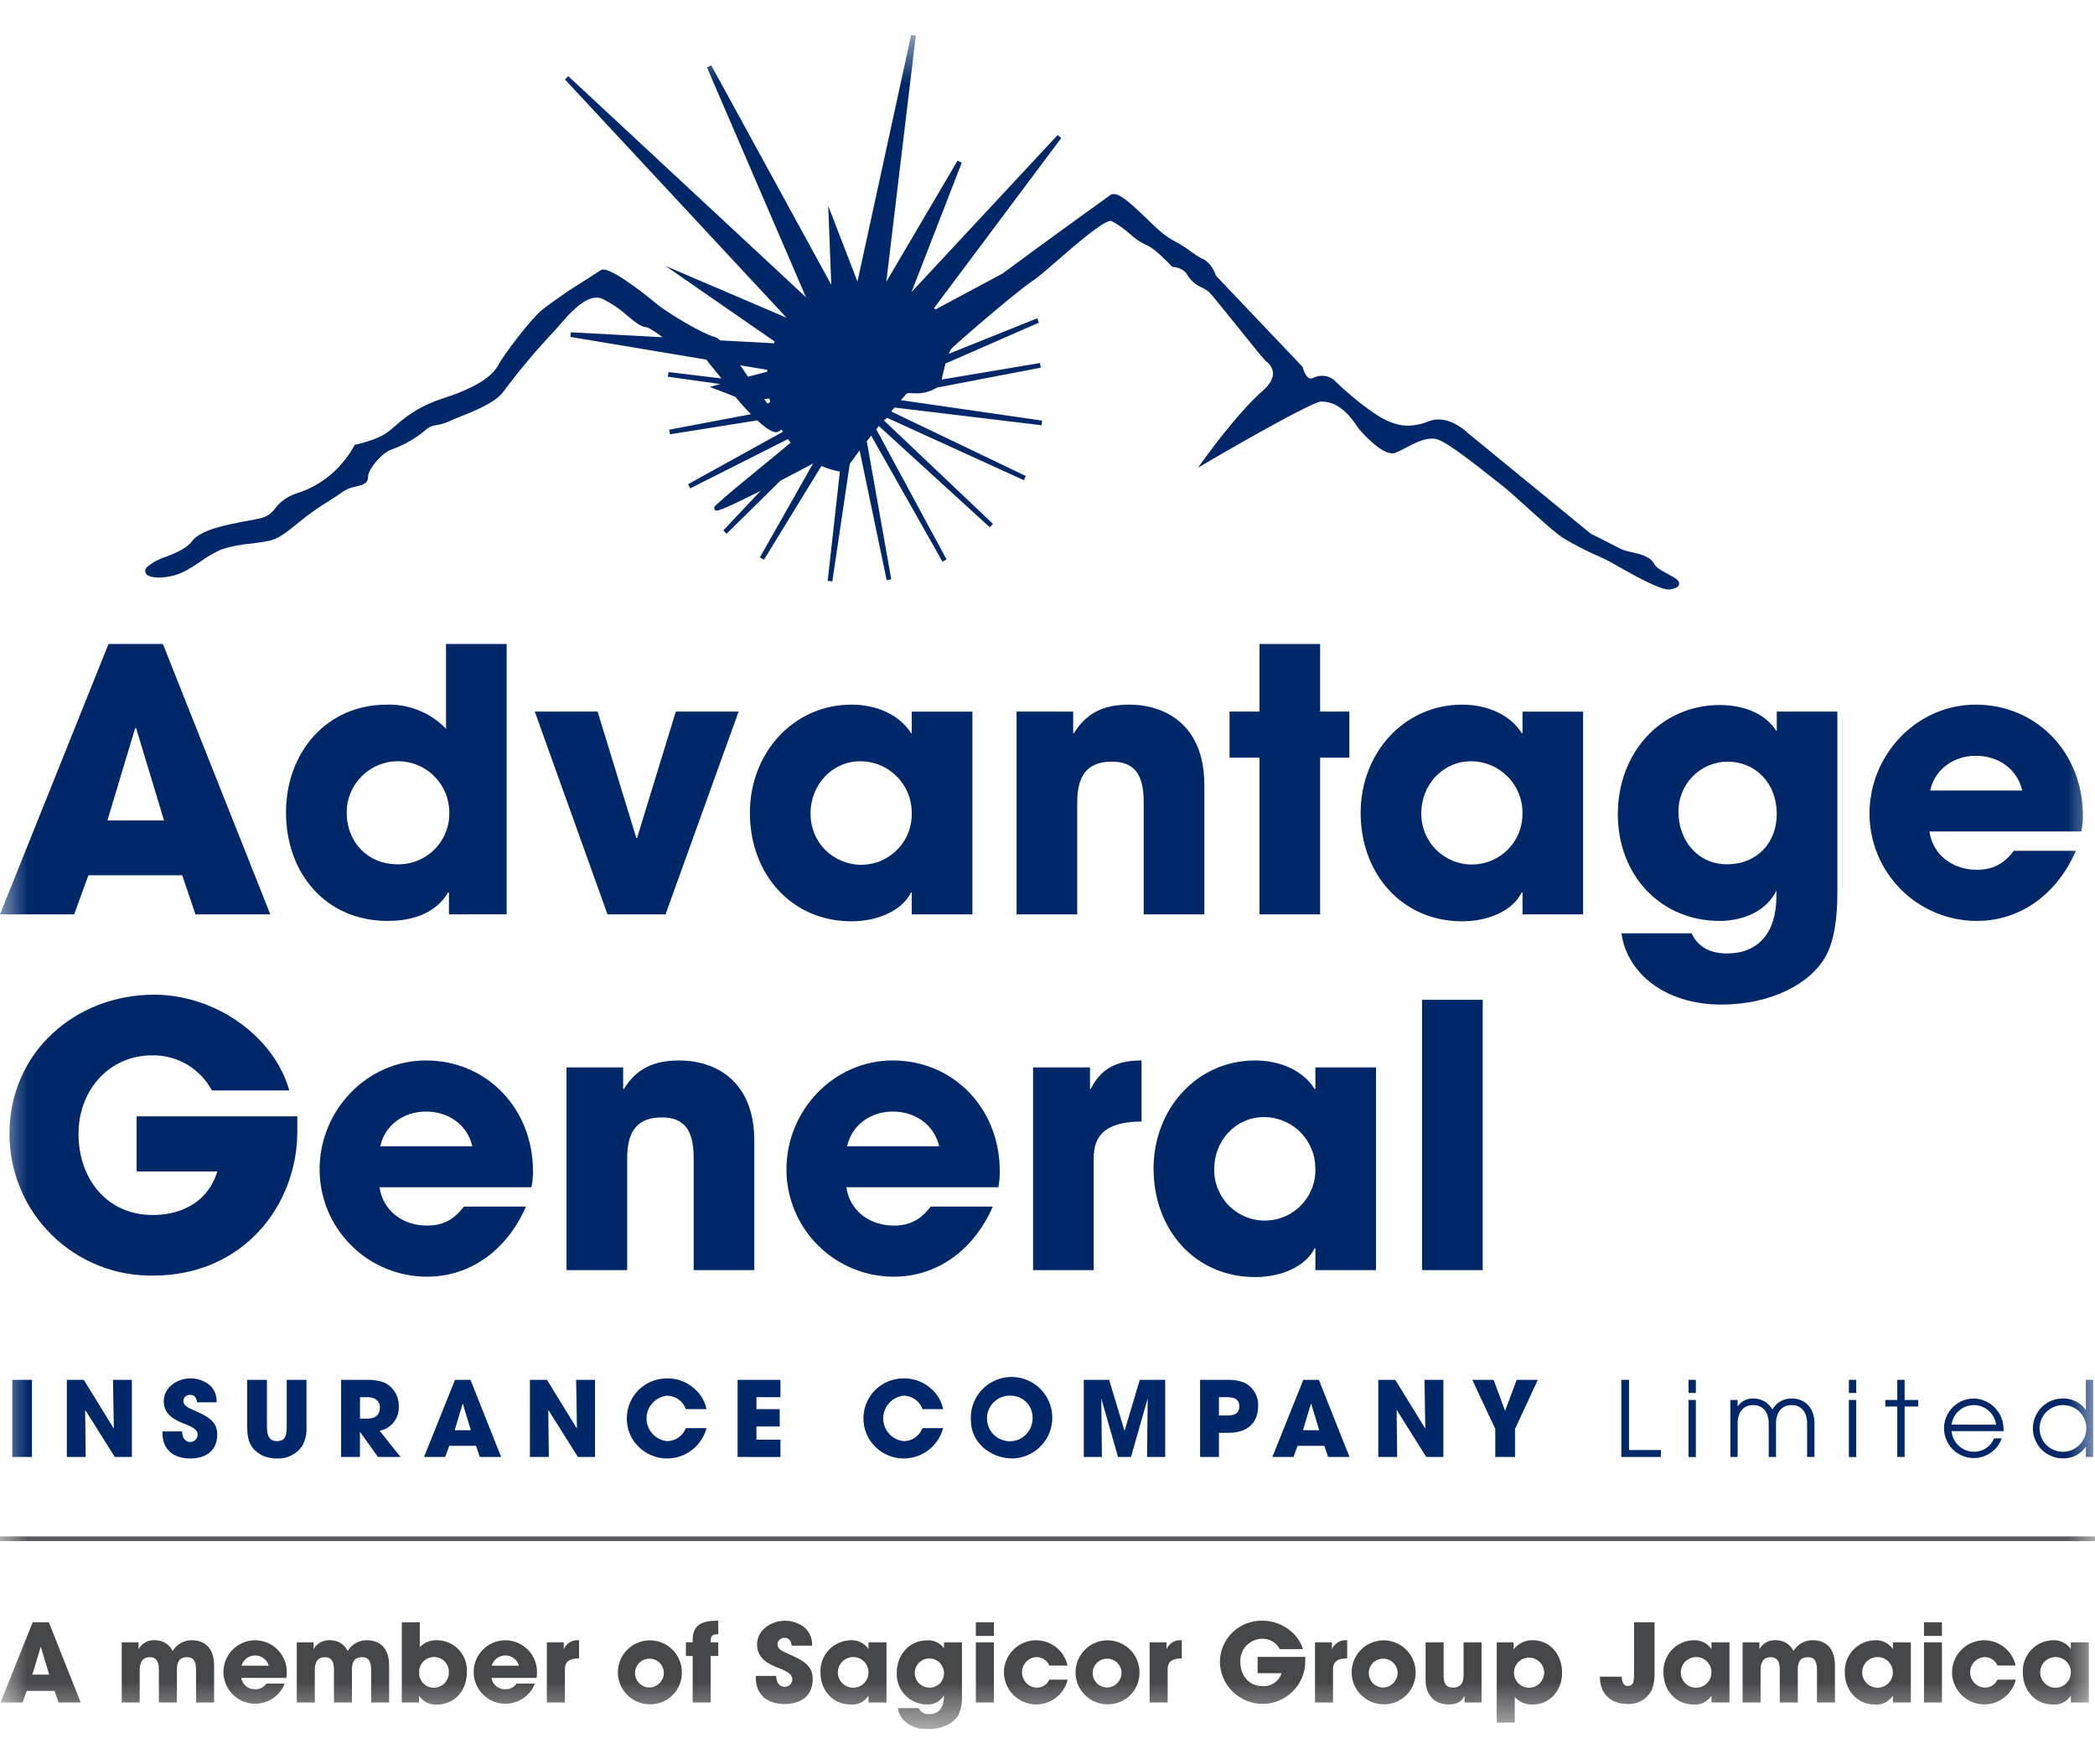
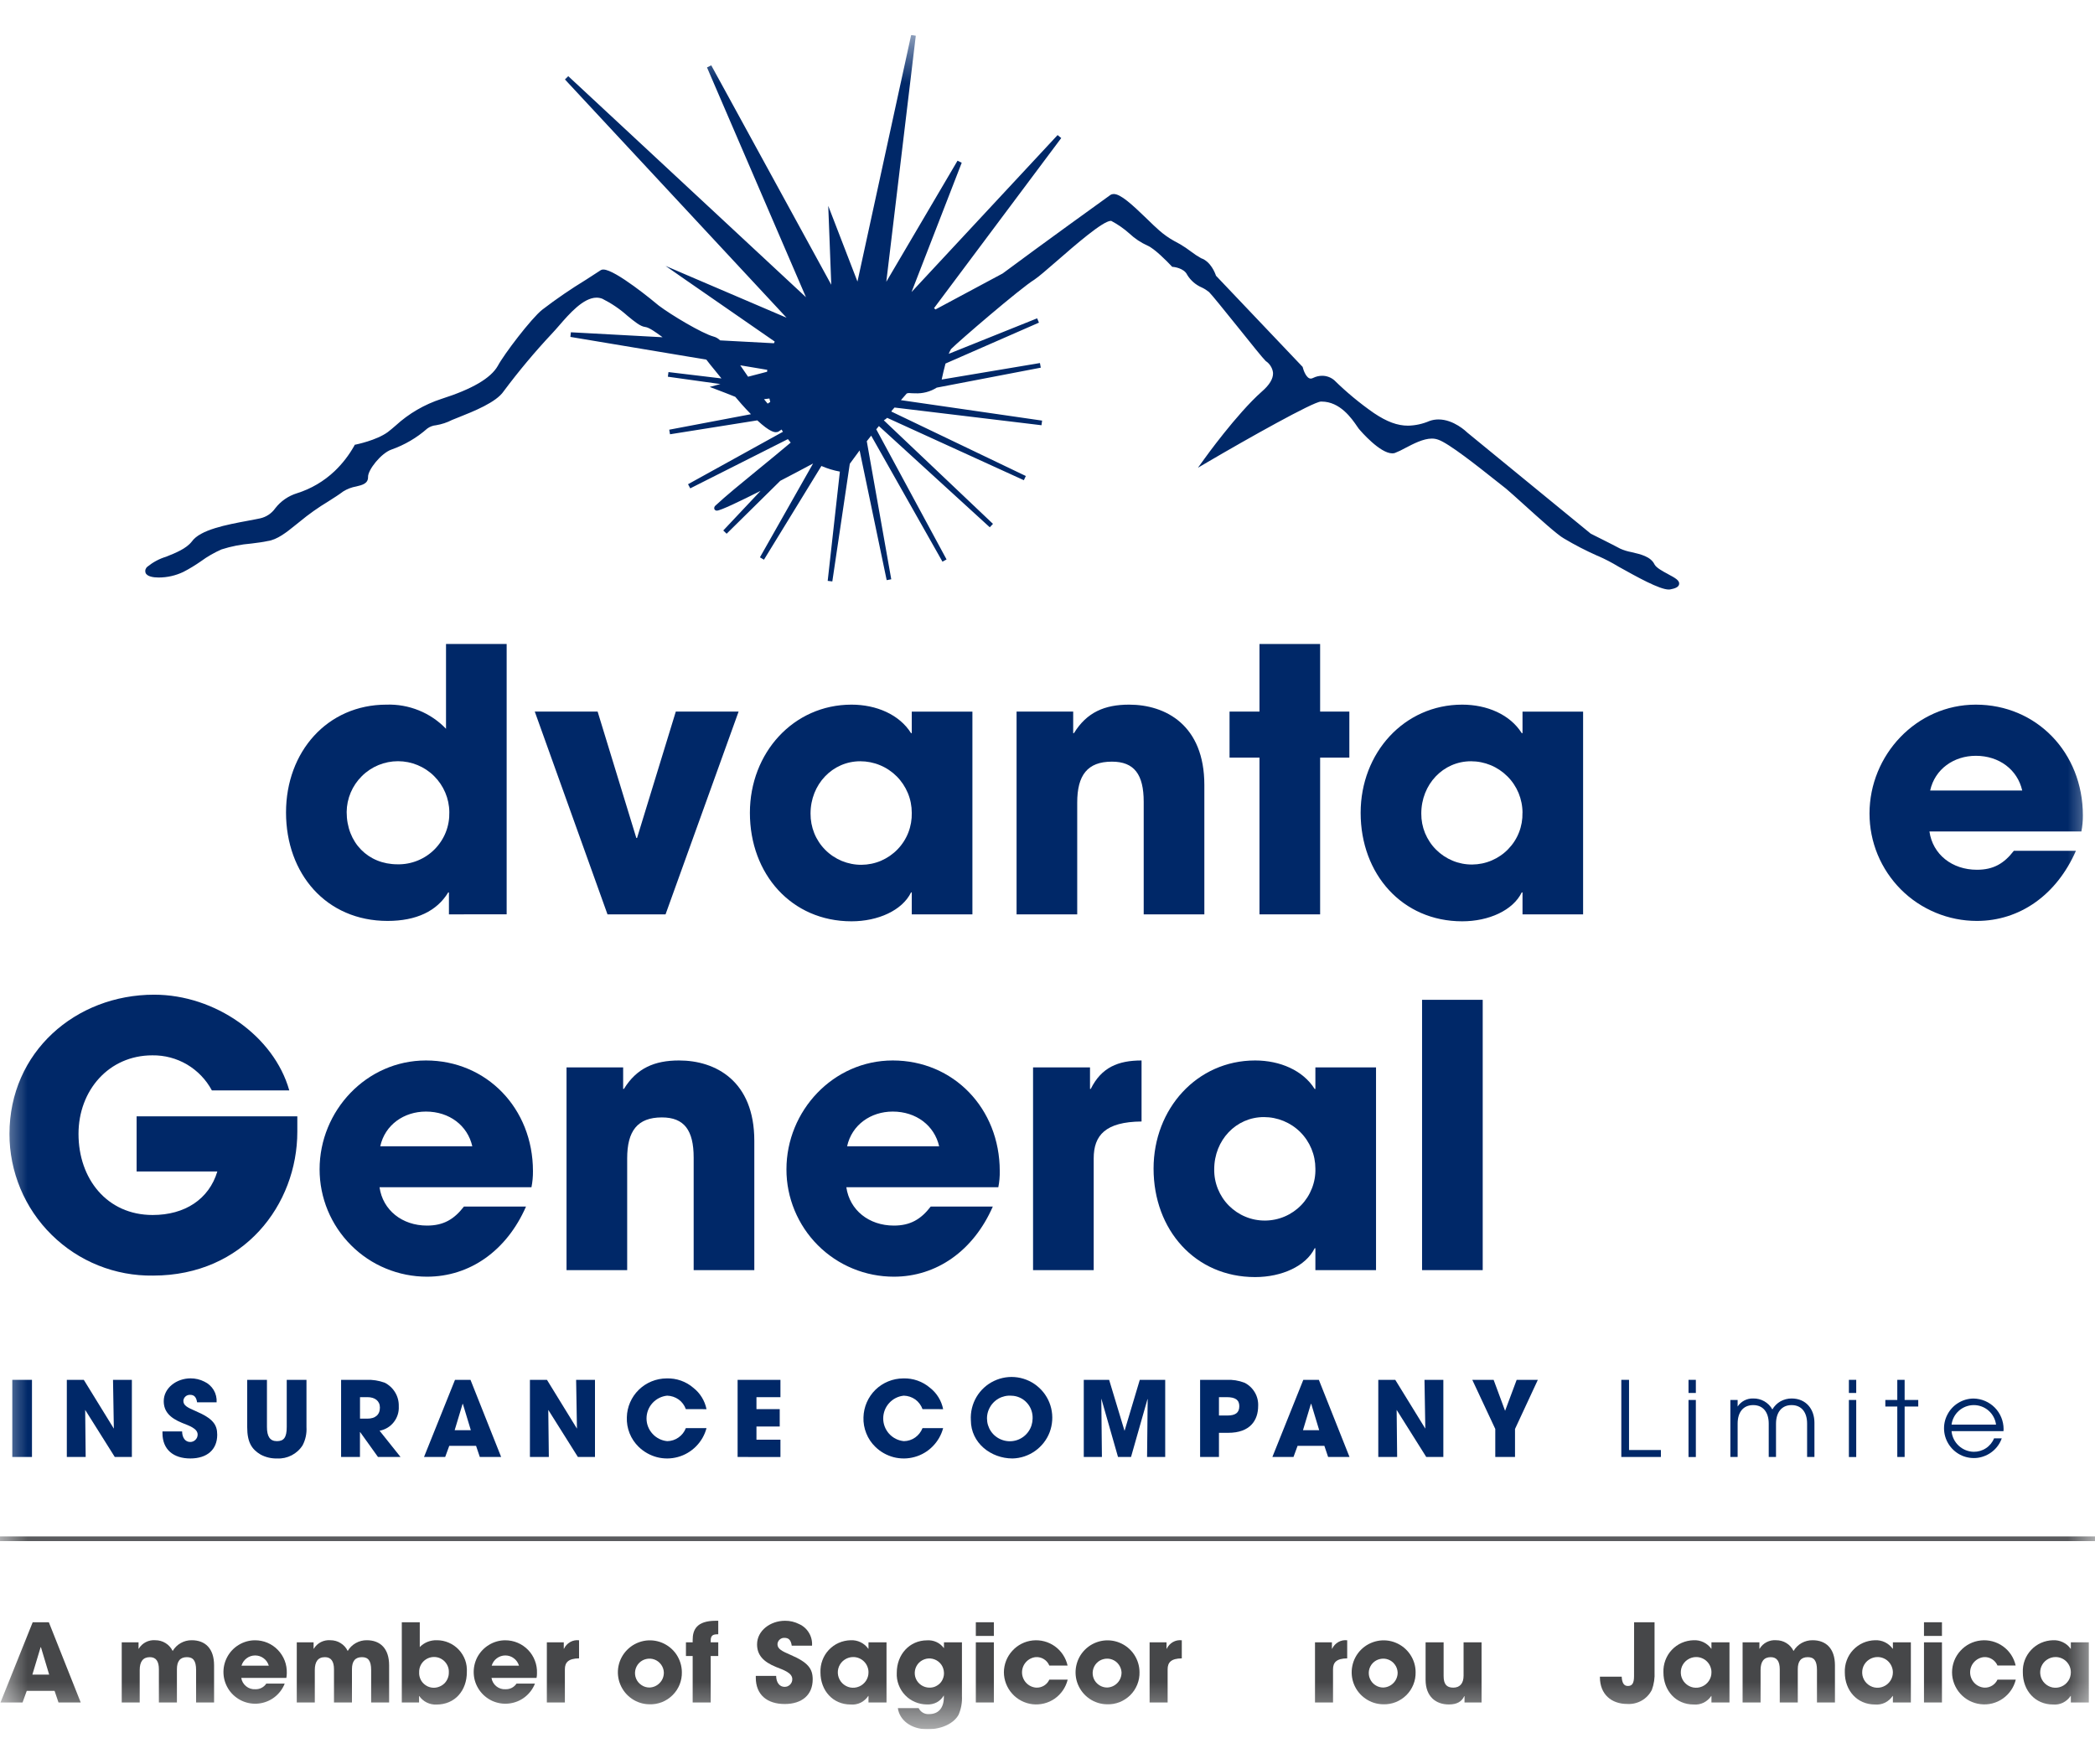
<svg xmlns="http://www.w3.org/2000/svg" width="38" height="32" viewBox="0 0 38 32" fill="none">
  <g clip-path="url(#clip0_2155_20470)">
    <mask id="mask0_2155_20470" style="mask-type:luminance" maskUnits="userSpaceOnUse" x="0" y="0" width="38" height="32">
      <path d="M38 0.634H0V31.366H38V0.634Z" fill="white" />
    </mask>
    <g mask="url(#mask0_2155_20470)">
      <path d="M30.257 10.414C30.161 10.363 30.043 10.299 30.011 10.239C29.943 10.095 29.758 10.053 29.594 10.015C29.523 10.002 29.454 9.981 29.389 9.952C29.242 9.873 28.897 9.702 28.854 9.68L26.618 7.849C26.594 7.826 26.367 7.608 26.092 7.608C26.037 7.608 25.981 7.617 25.929 7.636C25.806 7.689 25.674 7.718 25.541 7.721C25.346 7.721 25.155 7.65 24.92 7.492C24.664 7.314 24.424 7.115 24.202 6.897C24.141 6.845 24.063 6.816 23.983 6.816C23.926 6.816 23.871 6.829 23.82 6.854C23.806 6.862 23.791 6.866 23.775 6.867C23.697 6.867 23.644 6.72 23.631 6.668L23.629 6.657L23.621 6.648L22.056 5.001C22.04 4.951 21.961 4.744 21.785 4.683C21.723 4.648 21.663 4.609 21.606 4.565C21.542 4.516 21.475 4.471 21.406 4.43C21.353 4.4 21.322 4.383 21.296 4.37C21.2 4.317 21.11 4.253 21.027 4.18C20.965 4.127 20.887 4.051 20.805 3.971C20.531 3.706 20.327 3.519 20.201 3.519C20.18 3.519 20.158 3.525 20.14 3.537C20.032 3.614 18.867 4.454 18.187 4.96L16.968 5.613C16.959 5.605 16.951 5.596 16.942 5.589L19.249 2.504L19.183 2.45L16.534 5.297L17.444 2.952L17.368 2.915L16.076 5.111L16.611 0.648L16.527 0.634L15.553 5.107L15.115 3.972L15.023 3.734L15.033 3.989L15.078 5.165L12.901 1.185L12.824 1.223L14.619 5.391L10.307 1.381L10.247 1.441L14.267 5.763L12.458 4.989L12.072 4.823L12.417 5.063L14.052 6.195C14.047 6.205 14.043 6.216 14.038 6.226L13.062 6.174C13.028 6.14 12.987 6.116 12.941 6.104C12.735 6.048 12.175 5.714 11.948 5.542C11.87 5.476 11.161 4.889 10.945 4.889C10.922 4.888 10.9 4.896 10.882 4.91C10.846 4.935 10.752 4.996 10.632 5.072C10.357 5.24 10.09 5.422 9.835 5.618C9.634 5.778 9.141 6.427 9.029 6.637C8.902 6.86 8.566 7.057 8.005 7.236C7.699 7.336 7.416 7.5 7.178 7.718C7.129 7.76 7.082 7.801 7.033 7.838C6.825 7.989 6.459 8.062 6.456 8.063L6.435 8.067L6.426 8.085C6.331 8.255 6.211 8.41 6.07 8.545C5.876 8.729 5.642 8.867 5.386 8.947C5.23 8.995 5.092 9.09 4.992 9.22C4.926 9.314 4.827 9.379 4.715 9.403C4.652 9.416 4.578 9.43 4.499 9.445C4.112 9.517 3.63 9.607 3.479 9.823C3.377 9.953 3.184 10.03 3.013 10.098C2.89 10.135 2.775 10.197 2.675 10.278C2.658 10.291 2.646 10.309 2.639 10.329C2.633 10.35 2.634 10.371 2.641 10.392C2.67 10.46 2.787 10.475 2.879 10.475C3.034 10.475 3.186 10.44 3.325 10.374C3.436 10.317 3.542 10.252 3.644 10.181C3.761 10.095 3.887 10.023 4.019 9.965C4.194 9.909 4.375 9.874 4.559 9.859C4.667 9.845 4.77 9.833 4.853 9.814C5.028 9.791 5.201 9.652 5.353 9.529C5.382 9.505 5.41 9.483 5.438 9.461C5.6 9.327 5.772 9.205 5.953 9.096C6.06 9.028 6.153 8.969 6.222 8.916C6.296 8.869 6.378 8.838 6.464 8.823C6.57 8.798 6.679 8.772 6.676 8.65C6.673 8.522 6.913 8.219 7.101 8.154C7.339 8.07 7.56 7.941 7.749 7.774C7.796 7.739 7.852 7.718 7.91 7.713C8.011 7.696 8.109 7.664 8.2 7.617C8.23 7.604 8.271 7.588 8.317 7.57C8.589 7.462 9.001 7.298 9.135 7.098C9.408 6.732 9.701 6.382 10.013 6.049C10.051 6.009 10.094 5.96 10.14 5.907C10.326 5.692 10.581 5.399 10.821 5.399C10.857 5.399 10.893 5.406 10.926 5.419C11.091 5.502 11.245 5.606 11.382 5.729C11.513 5.837 11.617 5.922 11.704 5.931C11.775 5.939 11.9 6.03 12.009 6.11L12.018 6.117L10.355 6.027L10.346 6.111L12.812 6.523C12.854 6.58 12.907 6.644 12.962 6.711C13.003 6.761 13.046 6.813 13.086 6.864L12.125 6.749L12.114 6.833L13.067 6.966L13 6.984L12.872 7.018L12.996 7.065C13.106 7.106 13.217 7.15 13.337 7.198C13.386 7.257 13.492 7.382 13.621 7.513L12.139 7.794L12.153 7.877L13.736 7.625C13.967 7.839 14.047 7.839 14.074 7.839C14.094 7.839 14.114 7.834 14.13 7.822C14.145 7.811 14.16 7.8 14.176 7.791C14.184 7.805 14.192 7.818 14.201 7.832L12.48 8.783L12.52 8.858L14.291 7.965C14.307 7.986 14.324 8.006 14.342 8.028C14.168 8.175 13.961 8.345 13.76 8.509C13.449 8.763 13.156 9.003 12.98 9.168C12.97 9.175 12.963 9.185 12.958 9.197C12.954 9.208 12.954 9.221 12.957 9.233C12.961 9.242 12.967 9.249 12.976 9.255C12.984 9.26 12.993 9.263 13.003 9.262C13.069 9.262 13.434 9.086 13.795 8.904L13.119 9.622L13.18 9.681L14.153 8.721C14.359 8.614 14.564 8.506 14.748 8.407L13.784 10.109L13.857 10.152L14.899 8.452C15.007 8.499 15.119 8.533 15.234 8.554L15.013 10.536L15.097 10.546L15.414 8.412C15.471 8.332 15.531 8.251 15.592 8.17L16.083 10.523L16.166 10.507L15.722 8.003C15.748 7.969 15.775 7.935 15.802 7.902L17.095 10.188L17.169 10.147L15.894 7.787L15.942 7.728L17.953 9.564L18.011 9.502L16.031 7.624C16.053 7.611 16.074 7.596 16.092 7.579L18.571 8.71L18.607 8.634L16.168 7.465C16.17 7.461 16.171 7.457 16.173 7.452L16.225 7.392L18.891 7.713L18.902 7.629L16.341 7.258C16.377 7.217 16.413 7.176 16.448 7.136L16.485 7.129C16.522 7.132 16.56 7.134 16.597 7.134C16.736 7.141 16.874 7.105 16.991 7.031L18.878 6.669L18.863 6.585L17.081 6.884L17.082 6.878C17.1 6.795 17.123 6.692 17.15 6.594L18.845 5.852L18.812 5.774L17.208 6.418C17.22 6.388 17.234 6.36 17.25 6.332C17.385 6.194 18.508 5.228 18.761 5.073C18.839 5.021 18.99 4.89 19.165 4.738C19.5 4.446 20.006 4.006 20.149 4.006C20.152 4.006 20.155 4.007 20.157 4.007C20.276 4.07 20.386 4.147 20.486 4.236C20.583 4.327 20.694 4.401 20.816 4.456C20.937 4.506 21.17 4.741 21.25 4.827L21.262 4.84L21.279 4.841C21.28 4.841 21.477 4.858 21.535 4.987C21.598 5.089 21.691 5.169 21.802 5.216C21.848 5.238 21.89 5.265 21.93 5.297C21.974 5.338 22.228 5.654 22.453 5.933C22.688 6.227 22.911 6.504 22.958 6.548L22.96 6.55L22.962 6.551C22.998 6.575 23.028 6.607 23.05 6.644C23.073 6.681 23.087 6.722 23.091 6.765C23.095 6.869 23.026 6.983 22.887 7.103C22.43 7.508 21.852 8.313 21.846 8.322L21.729 8.484L21.901 8.383C22.624 7.959 23.821 7.286 23.959 7.284H23.972C24.307 7.284 24.518 7.59 24.619 7.738C24.629 7.752 24.637 7.765 24.645 7.775C24.685 7.824 25.031 8.223 25.254 8.223C25.269 8.223 25.284 8.221 25.299 8.217C25.365 8.191 25.43 8.16 25.492 8.125C25.636 8.05 25.816 7.955 25.972 7.955C26.012 7.955 26.052 7.962 26.089 7.976C26.278 8.04 26.807 8.459 27.123 8.71C27.204 8.775 27.272 8.829 27.318 8.864C27.388 8.923 27.502 9.026 27.634 9.145C27.925 9.408 28.255 9.706 28.366 9.766C28.563 9.884 28.767 9.989 28.977 10.082L28.98 10.082L28.982 10.083C29.113 10.14 29.239 10.206 29.361 10.28C29.691 10.464 30.101 10.693 30.268 10.693C30.28 10.693 30.292 10.692 30.304 10.689C30.374 10.675 30.449 10.653 30.457 10.595C30.467 10.527 30.383 10.482 30.256 10.414M13.971 7.291L13.924 7.321C13.904 7.299 13.883 7.273 13.858 7.241L13.956 7.228C13.96 7.249 13.966 7.27 13.971 7.291ZM13.917 6.708C13.916 6.72 13.915 6.731 13.914 6.743L13.569 6.833C13.522 6.765 13.475 6.694 13.427 6.626L13.917 6.708Z" fill="#002868" />
-       <path d="M3.545 16.585L3.306 15.876H1.604L1.345 16.585H0L1.968 11.681H2.955L4.903 16.585H3.545ZM2.471 13.213L2.452 13.206L1.948 14.882H2.975L2.471 13.213Z" fill="#002868" />
      <path d="M8.143 16.585V16.187H8.13C7.925 16.525 7.553 16.704 7.03 16.704C5.917 16.704 5.188 15.849 5.188 14.736C5.188 13.636 5.937 12.781 7.01 12.781C7.211 12.774 7.411 12.81 7.597 12.885C7.783 12.96 7.951 13.074 8.09 13.219V11.681H9.19V16.584L8.143 16.585ZM8.15 14.729C8.148 14.484 8.048 14.25 7.874 14.077C7.7 13.904 7.464 13.807 7.219 13.807C6.974 13.807 6.738 13.904 6.564 14.077C6.389 14.25 6.29 14.484 6.288 14.729C6.288 15.286 6.679 15.677 7.209 15.677C7.334 15.68 7.458 15.657 7.574 15.61C7.69 15.563 7.795 15.494 7.883 15.405C7.971 15.316 8.04 15.211 8.086 15.095C8.132 14.979 8.153 14.854 8.15 14.729Z" fill="#002868" />
      <path d="M11.019 16.585L9.7 12.907H10.84L11.542 15.2H11.555L12.258 12.907H13.397L12.072 16.585H11.019Z" fill="#002868" />
      <path d="M16.538 16.585V16.187H16.525C16.366 16.512 15.928 16.711 15.445 16.711C14.358 16.711 13.602 15.856 13.602 14.743C13.602 13.656 14.391 12.781 15.445 12.781C15.895 12.781 16.313 12.96 16.525 13.298H16.538V12.908H17.638V16.585L16.538 16.585ZM16.538 14.743C16.538 14.62 16.514 14.498 16.467 14.385C16.42 14.272 16.351 14.168 16.265 14.082C16.178 13.995 16.075 13.926 15.961 13.879C15.848 13.832 15.726 13.808 15.604 13.808C15.1 13.808 14.702 14.226 14.702 14.756C14.701 14.878 14.724 14.999 14.769 15.112C14.815 15.226 14.883 15.329 14.969 15.415C15.055 15.502 15.158 15.57 15.271 15.617C15.384 15.663 15.505 15.687 15.627 15.686C15.749 15.685 15.87 15.66 15.982 15.612C16.094 15.563 16.196 15.493 16.28 15.406C16.365 15.318 16.432 15.214 16.476 15.1C16.52 14.986 16.541 14.865 16.538 14.743" fill="#002868" />
      <path d="M20.745 16.585V14.544C20.745 14.047 20.573 13.815 20.169 13.815C19.725 13.815 19.539 14.06 19.539 14.557V16.585H18.439V12.907H19.466V13.298H19.48C19.712 12.92 20.036 12.781 20.48 12.781C21.143 12.781 21.845 13.152 21.845 14.239V16.585L20.745 16.585Z" fill="#002868" />
      <path d="M22.845 16.585V13.742H22.302V12.907H22.845V11.681H23.945V12.907H24.475V13.742H23.945V16.585H22.845Z" fill="#002868" />
      <path d="M27.616 16.585V16.187H27.602C27.443 16.512 27.006 16.711 26.522 16.711C25.436 16.711 24.68 15.856 24.68 14.743C24.68 13.656 25.469 12.781 26.522 12.781C26.972 12.781 27.39 12.96 27.602 13.298H27.616V12.908H28.715V16.585L27.616 16.585ZM27.616 14.743C27.616 14.62 27.591 14.498 27.545 14.385C27.498 14.272 27.429 14.168 27.342 14.082C27.255 13.995 27.152 13.926 27.039 13.879C26.925 13.832 26.804 13.808 26.681 13.808C26.177 13.808 25.78 14.226 25.78 14.756C25.779 14.878 25.802 14.998 25.848 15.111C25.895 15.223 25.962 15.326 26.049 15.412C26.135 15.498 26.237 15.566 26.349 15.612C26.462 15.659 26.583 15.682 26.704 15.681C26.826 15.68 26.946 15.655 27.058 15.607C27.17 15.559 27.271 15.49 27.356 15.402C27.441 15.315 27.508 15.212 27.552 15.099C27.597 14.985 27.618 14.864 27.615 14.743" fill="#002868" />
-       <path d="M32.221 16.154C32.055 16.505 31.645 16.704 31.194 16.704C30.12 16.704 29.345 15.876 29.345 14.769C29.345 13.643 30.134 12.788 31.194 12.788C31.671 12.788 32.035 12.967 32.214 13.252H32.228V12.907H33.327V16.194C33.327 16.691 33.261 17.069 33.129 17.32C32.864 17.83 32.141 18.221 31.221 18.221C30.18 18.221 29.505 17.631 29.411 16.929H30.683C30.809 17.201 31.054 17.294 31.326 17.294C31.883 17.294 32.221 16.929 32.221 16.26L32.221 16.154ZM32.228 14.762C32.228 14.226 31.863 13.815 31.326 13.815C31.209 13.817 31.092 13.842 30.984 13.889C30.876 13.936 30.778 14.004 30.696 14.089C30.614 14.174 30.55 14.274 30.507 14.384C30.464 14.494 30.443 14.611 30.445 14.729C30.445 15.246 30.796 15.677 31.326 15.677C31.863 15.677 32.228 15.293 32.228 14.762Z" fill="#002868" />
      <path d="M34.997 15.081C35.056 15.498 35.408 15.776 35.858 15.776C36.157 15.776 36.349 15.664 36.528 15.432H37.654C37.303 16.234 36.634 16.704 35.858 16.704C35.602 16.704 35.349 16.654 35.113 16.556C34.876 16.458 34.661 16.315 34.48 16.134C34.3 15.953 34.156 15.738 34.058 15.502C33.96 15.265 33.91 15.012 33.91 14.756C33.91 13.696 34.758 12.781 35.838 12.781C36.938 12.781 37.78 13.65 37.78 14.789C37.781 14.887 37.772 14.985 37.753 15.081H34.997ZM36.68 14.339C36.594 13.961 36.263 13.709 35.839 13.709C35.441 13.709 35.096 13.948 35.01 14.339H36.68Z" fill="#002868" />
      <path d="M5.393 20.527C5.393 21.845 4.426 23.137 2.776 23.137C2.435 23.142 2.097 23.079 1.781 22.952C1.465 22.825 1.178 22.636 0.936 22.397C0.693 22.158 0.501 21.873 0.37 21.559C0.239 21.244 0.171 20.907 0.172 20.567C0.172 19.082 1.371 18.042 2.796 18.042C3.902 18.042 4.969 18.791 5.247 19.778H3.843C3.738 19.583 3.583 19.421 3.392 19.308C3.201 19.196 2.984 19.139 2.763 19.142C1.974 19.142 1.424 19.778 1.424 20.567C1.424 21.382 1.941 22.038 2.769 22.038C3.352 22.038 3.79 21.753 3.942 21.249H2.478V20.248H5.393V20.527Z" fill="#002868" />
      <path d="M6.884 21.534C6.943 21.951 7.295 22.23 7.745 22.23C8.044 22.23 8.236 22.117 8.415 21.885H9.541C9.19 22.687 8.521 23.157 7.745 23.157C7.49 23.157 7.236 23.107 7 23.009C6.763 22.912 6.549 22.768 6.368 22.587C6.187 22.406 6.043 22.191 5.945 21.955C5.847 21.718 5.797 21.465 5.797 21.209C5.797 20.149 6.645 19.235 7.726 19.235C8.825 19.235 9.667 20.103 9.667 21.242C9.668 21.34 9.659 21.438 9.64 21.534H6.884ZM8.567 20.792C8.481 20.414 8.15 20.162 7.726 20.162C7.328 20.162 6.983 20.401 6.897 20.792H8.567Z" fill="#002868" />
      <path d="M12.582 23.038V20.997C12.582 20.5 12.41 20.268 12.006 20.268C11.562 20.268 11.376 20.514 11.376 21.011V23.038H10.276V19.361H11.303V19.751H11.317C11.549 19.374 11.873 19.235 12.317 19.235C12.98 19.235 13.682 19.606 13.682 20.692V23.038L12.582 23.038Z" fill="#002868" />
      <path d="M15.351 21.534C15.411 21.951 15.762 22.23 16.213 22.23C16.511 22.23 16.703 22.117 16.882 21.885H18.008C17.657 22.687 16.988 23.157 16.213 23.157C15.957 23.157 15.703 23.107 15.467 23.009C15.231 22.912 15.016 22.768 14.835 22.587C14.654 22.406 14.511 22.191 14.413 21.955C14.315 21.718 14.264 21.465 14.265 21.209C14.265 20.149 15.113 19.235 16.193 19.235C17.293 19.235 18.134 20.103 18.134 21.242C18.136 21.34 18.127 21.438 18.108 21.534H15.351ZM17.035 20.792C16.948 20.414 16.617 20.162 16.193 20.162C15.796 20.162 15.451 20.401 15.365 20.792H17.035Z" fill="#002868" />
      <path d="M18.738 23.038V19.361H19.771V19.751H19.785C19.977 19.361 20.282 19.235 20.706 19.235V20.342C20.05 20.348 19.838 20.593 19.838 21.011V23.038L18.738 23.038Z" fill="#002868" />
      <path d="M23.859 23.038V22.641H23.846C23.687 22.965 23.25 23.164 22.766 23.164C21.679 23.164 20.924 22.309 20.924 21.196C20.924 20.11 21.712 19.235 22.766 19.235C23.216 19.235 23.634 19.414 23.846 19.752H23.859V19.361H24.959V23.038L23.859 23.038ZM23.859 21.196C23.859 21.073 23.835 20.952 23.788 20.838C23.741 20.725 23.673 20.622 23.586 20.535C23.499 20.448 23.396 20.38 23.283 20.333C23.169 20.286 23.048 20.262 22.925 20.262C22.421 20.262 22.024 20.679 22.024 21.209C22.022 21.331 22.045 21.453 22.091 21.566C22.137 21.679 22.204 21.782 22.291 21.869C22.377 21.955 22.479 22.024 22.592 22.07C22.705 22.117 22.826 22.14 22.948 22.139C23.07 22.138 23.191 22.113 23.303 22.065C23.415 22.017 23.517 21.947 23.602 21.859C23.687 21.771 23.753 21.667 23.797 21.553C23.841 21.44 23.863 21.318 23.859 21.196" fill="#002868" />
      <path d="M26.894 18.135H25.794V23.038H26.894V18.135Z" fill="#002868" />
      <path d="M0.58 25.028H0.223V26.427H0.58V25.028Z" fill="#002868" />
      <path d="M2.082 26.427L1.545 25.573L1.554 26.427H1.212V25.028H1.52L2.065 25.913L2.05 25.028H2.392V26.427H2.082Z" fill="#002868" />
      <path d="M3.575 25.436C3.56 25.336 3.518 25.3 3.448 25.3C3.418 25.299 3.387 25.309 3.364 25.33C3.341 25.351 3.327 25.379 3.326 25.41C3.326 25.494 3.401 25.531 3.554 25.597C3.863 25.73 3.94 25.841 3.94 26.024C3.94 26.295 3.755 26.454 3.452 26.454C3.148 26.454 2.947 26.295 2.947 25.994V25.964H3.303C3.305 26.079 3.361 26.155 3.45 26.155C3.468 26.155 3.485 26.152 3.502 26.145C3.518 26.138 3.533 26.128 3.545 26.116C3.558 26.103 3.568 26.088 3.575 26.072C3.581 26.056 3.585 26.038 3.585 26.021C3.585 25.909 3.429 25.86 3.303 25.809C3.074 25.716 2.97 25.595 2.97 25.414C2.97 25.176 3.201 25.001 3.458 25.001C3.544 25.001 3.629 25.021 3.706 25.06C3.777 25.093 3.836 25.146 3.876 25.213C3.916 25.28 3.934 25.358 3.929 25.436L3.575 25.436Z" fill="#002868" />
      <path d="M5.201 25.028H5.559V25.885C5.566 25.999 5.542 26.114 5.489 26.215C5.44 26.293 5.371 26.355 5.29 26.397C5.209 26.439 5.118 26.459 5.027 26.454C4.923 26.457 4.82 26.433 4.728 26.384C4.564 26.287 4.484 26.157 4.484 25.887V25.028H4.842V25.881C4.842 26.055 4.896 26.14 5.023 26.14C5.144 26.14 5.201 26.079 5.201 25.883L5.201 25.028Z" fill="#002868" />
      <path d="M6.856 26.427L6.533 25.976H6.529V26.427H6.187V25.028H6.645C6.757 25.023 6.87 25.041 6.976 25.079C7.056 25.119 7.122 25.18 7.168 25.257C7.214 25.333 7.236 25.421 7.233 25.51C7.239 25.613 7.206 25.715 7.142 25.796C7.078 25.878 6.987 25.932 6.885 25.951L7.265 26.427L6.856 26.427ZM6.662 25.732C6.803 25.732 6.891 25.665 6.891 25.531C6.891 25.41 6.8 25.342 6.665 25.342H6.53V25.732H6.662Z" fill="#002868" />
      <path d="M8.703 26.427L8.635 26.225H8.149L8.075 26.427H7.691L8.253 25.028H8.534L9.09 26.427H8.703ZM8.396 25.465L8.391 25.463L8.247 25.941H8.54L8.396 25.465Z" fill="#002868" />
      <path d="M10.482 26.427L9.945 25.573L9.955 26.427H9.612V25.028H9.921L10.465 25.913L10.45 25.028H10.792V26.427H10.482Z" fill="#002868" />
      <path d="M12.44 25.559C12.415 25.489 12.37 25.428 12.309 25.384C12.248 25.341 12.176 25.317 12.101 25.315C11.999 25.325 11.904 25.373 11.834 25.45C11.765 25.526 11.727 25.625 11.727 25.729C11.727 25.832 11.766 25.931 11.836 26.007C11.905 26.083 12.001 26.131 12.103 26.14C12.177 26.139 12.248 26.116 12.308 26.073C12.368 26.031 12.414 25.972 12.44 25.904H12.815C12.782 26.028 12.717 26.142 12.626 26.234C12.535 26.326 12.422 26.393 12.298 26.427C12.173 26.462 12.042 26.463 11.917 26.431C11.792 26.398 11.678 26.334 11.585 26.244C11.514 26.175 11.457 26.091 11.42 25.998C11.383 25.906 11.366 25.806 11.37 25.707C11.374 25.519 11.452 25.34 11.587 25.208C11.721 25.077 11.902 25.003 12.09 25.002C12.269 24.996 12.443 25.057 12.578 25.174C12.7 25.27 12.784 25.407 12.815 25.56L12.44 25.559Z" fill="#002868" />
      <path d="M13.379 26.427V25.028H14.156V25.342H13.721V25.559H14.143V25.874H13.721V26.114H14.156V26.428L13.379 26.427Z" fill="#002868" />
      <path d="M16.733 25.559C16.708 25.489 16.662 25.428 16.602 25.384C16.541 25.341 16.469 25.317 16.394 25.315C16.291 25.325 16.196 25.373 16.127 25.45C16.058 25.526 16.02 25.625 16.02 25.729C16.02 25.832 16.059 25.931 16.128 26.007C16.198 26.083 16.293 26.131 16.396 26.14C16.469 26.139 16.541 26.116 16.601 26.073C16.66 26.031 16.706 25.972 16.733 25.904H17.107C17.074 26.028 17.009 26.142 16.918 26.234C16.828 26.326 16.715 26.393 16.59 26.427C16.466 26.462 16.334 26.463 16.209 26.431C16.084 26.398 15.97 26.334 15.878 26.244C15.806 26.175 15.75 26.091 15.713 25.998C15.676 25.906 15.658 25.806 15.662 25.707C15.667 25.519 15.745 25.34 15.879 25.208C16.014 25.077 16.194 25.003 16.383 25.002C16.561 24.996 16.735 25.057 16.871 25.174C16.993 25.27 17.077 25.407 17.107 25.56L16.733 25.559Z" fill="#002868" />
      <path d="M17.61 25.76C17.601 25.613 17.637 25.466 17.711 25.34C17.786 25.213 17.897 25.111 18.03 25.048C18.164 24.984 18.312 24.962 18.458 24.984C18.604 25.006 18.74 25.071 18.848 25.171C18.957 25.271 19.033 25.401 19.067 25.544C19.101 25.688 19.091 25.838 19.04 25.976C18.988 26.114 18.895 26.233 18.775 26.318C18.655 26.403 18.512 26.451 18.365 26.454C17.975 26.454 17.61 26.174 17.61 25.76ZM18.73 25.73C18.732 25.677 18.724 25.625 18.706 25.576C18.688 25.526 18.661 25.481 18.625 25.443C18.59 25.404 18.547 25.373 18.499 25.351C18.451 25.329 18.4 25.317 18.348 25.316C18.265 25.309 18.182 25.328 18.11 25.369C18.038 25.411 17.98 25.473 17.944 25.548C17.907 25.623 17.895 25.707 17.907 25.789C17.919 25.871 17.956 25.948 18.012 26.009C18.068 26.07 18.142 26.112 18.223 26.131C18.304 26.15 18.389 26.144 18.466 26.114C18.543 26.084 18.61 26.031 18.657 25.962C18.704 25.894 18.729 25.813 18.73 25.73Z" fill="#002868" />
      <path d="M20.806 26.427L20.817 25.38L20.814 25.376L20.515 26.427H20.279L19.976 25.367L19.987 26.427H19.658V25.028H20.118L20.396 25.949H20.399L20.674 25.028H21.135V26.427H20.806Z" fill="#002868" />
      <path d="M21.768 26.427V25.028H22.24C22.354 25.022 22.469 25.04 22.575 25.081C22.652 25.12 22.716 25.18 22.76 25.255C22.804 25.329 22.825 25.415 22.821 25.501C22.821 25.76 22.678 25.989 22.277 25.989H22.11V26.427H21.768ZM22.263 25.675C22.407 25.675 22.479 25.626 22.479 25.506C22.479 25.393 22.409 25.342 22.25 25.342H22.11V25.675H22.263Z" fill="#002868" />
      <path d="M24.09 26.427L24.022 26.225H23.536L23.462 26.427H23.079L23.64 25.028H23.922L24.478 26.427H24.09ZM23.784 25.465L23.778 25.463L23.634 25.941H23.928L23.784 25.465Z" fill="#002868" />
      <path d="M25.87 26.427L25.333 25.573L25.342 26.427H25V25.028H25.308L25.853 25.913L25.838 25.028H26.18V26.427H25.87Z" fill="#002868" />
      <path d="M27.122 26.427V25.919L26.705 25.028H27.092L27.3 25.59L27.51 25.028H27.894L27.48 25.919V26.427H27.122Z" fill="#002868" />
      <path d="M29.408 26.427V25.028H29.548V26.301H30.126V26.427H29.408Z" fill="#002868" />
      <path d="M30.627 25.028H30.76V25.266H30.627V25.028ZM30.627 25.393H30.76V26.428H30.627V25.393Z" fill="#002868" />
      <path d="M32.778 26.427V25.821C32.778 25.624 32.683 25.486 32.496 25.486C32.314 25.486 32.214 25.622 32.214 25.824V26.427H32.082V25.822C32.082 25.62 31.983 25.486 31.8 25.486C31.616 25.486 31.518 25.62 31.518 25.822V26.427H31.386V25.393H31.518V25.512C31.549 25.465 31.59 25.428 31.64 25.402C31.689 25.377 31.744 25.364 31.8 25.366C31.87 25.364 31.94 25.382 32.002 25.417C32.063 25.452 32.114 25.503 32.148 25.565C32.183 25.504 32.234 25.453 32.295 25.418C32.357 25.384 32.426 25.366 32.496 25.366C32.763 25.366 32.911 25.563 32.911 25.807V26.427L32.778 26.427Z" fill="#002868" />
      <path d="M33.536 25.028H33.669V25.266H33.536V25.028ZM33.536 25.393H33.669V26.428H33.536V25.393Z" fill="#002868" />
      <path d="M34.414 26.427V25.512H34.197V25.393H34.414V25.028H34.547V25.393H34.794V25.512H34.547V26.427H34.414Z" fill="#002868" />
      <path d="M35.398 25.959C35.407 26.059 35.453 26.153 35.527 26.222C35.601 26.291 35.698 26.331 35.799 26.333C35.878 26.334 35.956 26.312 36.022 26.268C36.088 26.225 36.14 26.162 36.169 26.089H36.309C36.276 26.182 36.218 26.264 36.141 26.326C36.065 26.388 35.972 26.428 35.874 26.442C35.777 26.455 35.677 26.441 35.586 26.402C35.496 26.362 35.418 26.299 35.361 26.218C35.304 26.138 35.27 26.043 35.263 25.945C35.256 25.846 35.276 25.748 35.322 25.66C35.367 25.572 35.435 25.498 35.519 25.447C35.603 25.395 35.7 25.367 35.799 25.367C35.944 25.37 36.081 25.429 36.183 25.532C36.284 25.635 36.341 25.774 36.342 25.919C36.342 25.932 36.34 25.946 36.34 25.959L35.398 25.959ZM36.205 25.84C36.192 25.742 36.144 25.652 36.07 25.587C35.996 25.522 35.9 25.486 35.802 25.486C35.703 25.486 35.608 25.522 35.533 25.587C35.459 25.652 35.411 25.742 35.398 25.84H36.205Z" fill="#002868" />
-       <path d="M37.834 26.427V26.246H37.83C37.785 26.311 37.725 26.363 37.655 26.399C37.585 26.436 37.507 26.453 37.428 26.452C37.355 26.454 37.284 26.441 37.216 26.414C37.149 26.388 37.088 26.348 37.036 26.297C36.985 26.247 36.944 26.186 36.916 26.12C36.888 26.053 36.873 25.982 36.873 25.909C36.873 25.837 36.888 25.765 36.916 25.699C36.944 25.632 36.985 25.572 37.036 25.521C37.088 25.471 37.149 25.431 37.216 25.404C37.284 25.378 37.355 25.365 37.428 25.366C37.506 25.366 37.584 25.384 37.654 25.419C37.724 25.455 37.785 25.506 37.83 25.57H37.834V25.028H37.967V26.427H37.834ZM37.842 25.911C37.843 25.856 37.833 25.801 37.812 25.75C37.791 25.698 37.761 25.651 37.722 25.612C37.684 25.572 37.638 25.541 37.587 25.519C37.536 25.497 37.481 25.486 37.426 25.486C37.342 25.484 37.259 25.508 37.188 25.553C37.118 25.599 37.062 25.664 37.029 25.742C36.996 25.819 36.986 25.904 37.002 25.987C37.017 26.069 37.056 26.145 37.115 26.206C37.174 26.266 37.249 26.307 37.332 26.324C37.414 26.341 37.499 26.334 37.577 26.302C37.655 26.27 37.722 26.216 37.769 26.147C37.816 26.077 37.841 25.995 37.842 25.911Z" fill="#002868" />
      <path d="M38 27.868H0V27.953H38V27.868Z" fill="#5A5B5E" />
      <path d="M1.061 30.88L0.99 30.67H0.485L0.409 30.88H0.009L0.593 29.425H0.886L1.464 30.88H1.061ZM0.743 29.879L0.737 29.877L0.587 30.375H0.892L0.743 29.879Z" fill="#464749" />
      <path d="M3.557 30.88V30.292C3.557 30.121 3.502 30.058 3.39 30.058C3.266 30.058 3.209 30.133 3.209 30.276V30.88H2.882V30.278C2.882 30.137 2.832 30.058 2.719 30.058C2.592 30.058 2.534 30.141 2.534 30.292V30.88H2.208V29.789H2.513V29.905H2.517C2.547 29.854 2.592 29.812 2.645 29.785C2.698 29.758 2.758 29.746 2.817 29.751C2.883 29.751 2.947 29.768 3.003 29.803C3.059 29.837 3.103 29.887 3.132 29.946C3.167 29.886 3.218 29.836 3.279 29.802C3.339 29.768 3.408 29.75 3.478 29.751C3.722 29.751 3.883 29.901 3.883 30.206V30.88H3.557Z" fill="#464749" />
      <path d="M4.376 30.434C4.385 30.494 4.417 30.548 4.464 30.586C4.511 30.625 4.571 30.644 4.632 30.64C4.671 30.641 4.71 30.633 4.744 30.615C4.779 30.597 4.809 30.571 4.83 30.538H5.164C5.126 30.635 5.062 30.72 4.979 30.784C4.896 30.848 4.797 30.887 4.694 30.899C4.59 30.911 4.485 30.894 4.39 30.851C4.295 30.807 4.213 30.739 4.154 30.653C4.095 30.566 4.06 30.466 4.054 30.361C4.048 30.257 4.07 30.153 4.119 30.06C4.167 29.968 4.24 29.89 4.329 29.836C4.419 29.781 4.521 29.752 4.626 29.752C4.703 29.752 4.78 29.767 4.851 29.797C4.922 29.827 4.987 29.872 5.04 29.927C5.094 29.983 5.136 30.049 5.164 30.121C5.192 30.193 5.204 30.27 5.202 30.347C5.202 30.377 5.199 30.405 5.194 30.434L4.376 30.434ZM4.876 30.213C4.86 30.16 4.828 30.112 4.783 30.079C4.738 30.045 4.684 30.027 4.628 30.027C4.572 30.027 4.517 30.045 4.473 30.079C4.428 30.112 4.396 30.16 4.38 30.213H4.876Z" fill="#464749" />
      <path d="M6.732 30.88V30.292C6.732 30.121 6.677 30.058 6.565 30.058C6.441 30.058 6.384 30.133 6.384 30.276V30.88H6.058V30.278C6.058 30.137 6.007 30.058 5.894 30.058C5.767 30.058 5.71 30.141 5.71 30.292V30.88H5.383V29.789H5.688V29.905H5.692C5.723 29.854 5.767 29.812 5.82 29.785C5.874 29.758 5.933 29.746 5.993 29.751C6.058 29.751 6.123 29.768 6.178 29.803C6.234 29.837 6.279 29.887 6.307 29.946C6.342 29.886 6.393 29.836 6.454 29.802C6.515 29.768 6.583 29.75 6.653 29.751C6.897 29.751 7.058 29.901 7.058 30.206V30.88H6.732Z" fill="#464749" />
      <path d="M7.288 30.88V29.425H7.614V29.875C7.654 29.834 7.703 29.801 7.756 29.78C7.81 29.759 7.868 29.749 7.925 29.751C7.999 29.751 8.073 29.766 8.141 29.796C8.209 29.825 8.27 29.868 8.321 29.922C8.372 29.976 8.411 30.04 8.437 30.11C8.462 30.179 8.472 30.254 8.468 30.328C8.468 30.664 8.253 30.918 7.917 30.918C7.856 30.921 7.796 30.908 7.741 30.881C7.686 30.854 7.64 30.814 7.605 30.764H7.601V30.88H7.288ZM8.141 30.334C8.143 30.297 8.137 30.261 8.124 30.228C8.111 30.194 8.091 30.163 8.066 30.137C8.041 30.111 8.011 30.091 7.978 30.076C7.945 30.062 7.909 30.055 7.873 30.055C7.837 30.055 7.801 30.062 7.768 30.076C7.735 30.09 7.705 30.11 7.679 30.136C7.654 30.162 7.634 30.192 7.621 30.226C7.608 30.259 7.602 30.295 7.603 30.331C7.601 30.368 7.606 30.404 7.619 30.438C7.631 30.472 7.65 30.503 7.675 30.529C7.7 30.555 7.73 30.576 7.763 30.591C7.796 30.605 7.832 30.613 7.868 30.613C7.905 30.613 7.941 30.605 7.974 30.591C8.008 30.577 8.038 30.557 8.064 30.531C8.089 30.505 8.109 30.474 8.122 30.44C8.136 30.406 8.142 30.37 8.141 30.334Z" fill="#464749" />
      <path d="M8.915 30.434C8.924 30.494 8.955 30.548 9.002 30.586C9.05 30.625 9.109 30.644 9.17 30.64C9.209 30.641 9.248 30.633 9.283 30.615C9.317 30.597 9.347 30.571 9.369 30.538H9.703C9.665 30.635 9.601 30.72 9.518 30.784C9.435 30.848 9.336 30.887 9.232 30.899C9.128 30.911 9.023 30.894 8.928 30.851C8.833 30.807 8.752 30.739 8.693 30.653C8.633 30.566 8.599 30.466 8.593 30.361C8.587 30.257 8.609 30.153 8.657 30.06C8.706 29.968 8.779 29.89 8.868 29.836C8.957 29.781 9.06 29.752 9.164 29.752C9.242 29.752 9.318 29.767 9.389 29.797C9.461 29.827 9.525 29.872 9.579 29.927C9.633 29.983 9.675 30.049 9.702 30.121C9.73 30.193 9.743 30.27 9.74 30.347C9.741 30.377 9.738 30.405 9.732 30.434L8.915 30.434ZM9.414 30.213C9.398 30.16 9.366 30.112 9.321 30.079C9.277 30.045 9.222 30.027 9.166 30.027C9.11 30.027 9.056 30.045 9.011 30.079C8.966 30.112 8.934 30.16 8.918 30.213H9.414Z" fill="#464749" />
      <path d="M9.919 30.88V29.789H10.226V29.905H10.23C10.254 29.854 10.293 29.812 10.342 29.784C10.391 29.756 10.447 29.745 10.503 29.752V30.08C10.309 30.082 10.246 30.154 10.246 30.278V30.88H9.919Z" fill="#464749" />
      <path d="M11.78 30.913C11.665 30.912 11.554 30.877 11.46 30.812C11.366 30.748 11.293 30.657 11.25 30.551C11.207 30.445 11.196 30.329 11.219 30.217C11.242 30.105 11.298 30.002 11.379 29.922C11.46 29.841 11.563 29.787 11.675 29.764C11.787 29.742 11.903 29.753 12.009 29.797C12.114 29.841 12.205 29.914 12.269 30.009C12.332 30.104 12.367 30.215 12.368 30.329C12.37 30.407 12.355 30.484 12.327 30.556C12.298 30.628 12.254 30.693 12.199 30.748C12.144 30.802 12.079 30.845 12.007 30.874C11.934 30.902 11.857 30.916 11.78 30.913ZM12.041 30.333C12.039 30.282 12.021 30.233 11.991 30.192C11.96 30.15 11.919 30.119 11.871 30.101C11.823 30.083 11.77 30.08 11.72 30.092C11.671 30.103 11.625 30.129 11.59 30.166C11.555 30.203 11.531 30.25 11.522 30.301C11.513 30.351 11.519 30.403 11.539 30.45C11.559 30.497 11.593 30.537 11.636 30.565C11.678 30.594 11.729 30.609 11.78 30.609C11.851 30.607 11.918 30.577 11.967 30.525C12.017 30.474 12.043 30.405 12.041 30.333Z" fill="#464749" />
      <path d="M12.564 30.88V30.037H12.442V29.789H12.564V29.744C12.564 29.563 12.635 29.398 12.983 29.398H13.028V29.643H13.017C12.932 29.643 12.891 29.665 12.891 29.755V29.789H13.028V30.037H12.891V30.88H12.564Z" fill="#464749" />
      <path d="M14.361 29.85C14.346 29.745 14.303 29.708 14.23 29.708C14.198 29.706 14.166 29.717 14.142 29.739C14.118 29.76 14.104 29.79 14.102 29.822C14.102 29.909 14.181 29.948 14.34 30.017C14.66 30.154 14.741 30.27 14.741 30.461C14.741 30.742 14.548 30.908 14.233 30.908C13.917 30.908 13.709 30.742 13.709 30.43V30.398H14.078C14.08 30.518 14.139 30.597 14.232 30.597C14.25 30.597 14.268 30.593 14.285 30.587C14.302 30.579 14.318 30.569 14.331 30.556C14.343 30.543 14.354 30.528 14.361 30.511C14.368 30.494 14.371 30.476 14.371 30.457C14.371 30.341 14.21 30.29 14.078 30.237C13.84 30.141 13.732 30.015 13.732 29.826C13.732 29.578 13.972 29.398 14.239 29.398C14.329 29.397 14.417 29.418 14.497 29.459C14.571 29.492 14.633 29.548 14.674 29.618C14.716 29.688 14.735 29.769 14.729 29.85H14.361Z" fill="#464749" />
      <path d="M15.753 30.88V30.762H15.749C15.715 30.814 15.667 30.856 15.611 30.884C15.554 30.911 15.491 30.923 15.429 30.917C15.106 30.917 14.882 30.664 14.882 30.334C14.879 30.259 14.891 30.185 14.917 30.115C14.943 30.045 14.982 29.981 15.033 29.927C15.084 29.873 15.145 29.829 15.213 29.799C15.281 29.769 15.355 29.753 15.429 29.751C15.491 29.748 15.553 29.76 15.609 29.787C15.665 29.814 15.713 29.854 15.749 29.905H15.753V29.789H16.08V30.88H15.753ZM15.753 30.334C15.754 30.297 15.746 30.261 15.732 30.227C15.719 30.194 15.698 30.163 15.672 30.137C15.646 30.111 15.616 30.091 15.582 30.077C15.549 30.063 15.513 30.056 15.476 30.056C15.421 30.056 15.367 30.072 15.321 30.103C15.275 30.133 15.239 30.177 15.218 30.227C15.197 30.278 15.191 30.334 15.202 30.389C15.213 30.443 15.239 30.492 15.278 30.531C15.317 30.57 15.367 30.597 15.421 30.608C15.475 30.618 15.531 30.613 15.582 30.591C15.633 30.57 15.676 30.534 15.707 30.488C15.737 30.442 15.754 30.389 15.753 30.334Z" fill="#464749" />
      <path d="M17.12 30.752C17.089 30.805 17.045 30.849 16.991 30.878C16.937 30.906 16.876 30.919 16.815 30.916C16.741 30.916 16.667 30.901 16.598 30.872C16.53 30.843 16.468 30.801 16.417 30.747C16.365 30.693 16.326 30.629 16.3 30.56C16.274 30.49 16.262 30.416 16.266 30.341C16.266 30.007 16.5 29.753 16.815 29.753C16.873 29.749 16.931 29.759 16.984 29.783C17.037 29.807 17.083 29.844 17.118 29.891H17.122V29.789H17.448V30.765C17.454 30.879 17.434 30.993 17.389 31.099C17.31 31.25 17.096 31.366 16.823 31.366C16.514 31.366 16.313 31.191 16.286 30.983H16.663C16.68 31.018 16.708 31.047 16.742 31.067C16.776 31.086 16.815 31.094 16.854 31.091C17.019 31.091 17.12 30.983 17.12 30.784V30.752ZM17.122 30.339C17.12 30.287 17.104 30.237 17.074 30.194C17.044 30.152 17.003 30.119 16.954 30.1C16.906 30.081 16.853 30.076 16.802 30.087C16.752 30.098 16.705 30.123 16.668 30.16C16.632 30.197 16.607 30.244 16.597 30.295C16.587 30.346 16.592 30.399 16.612 30.447C16.632 30.495 16.666 30.536 16.709 30.565C16.752 30.594 16.802 30.61 16.854 30.611C16.89 30.612 16.926 30.606 16.959 30.593C16.992 30.579 17.023 30.559 17.048 30.534C17.073 30.508 17.093 30.478 17.105 30.444C17.118 30.411 17.124 30.375 17.122 30.339Z" fill="#464749" />
      <path d="M17.7 29.425H18.027V29.673H17.7V29.425ZM17.7 29.789H18.027V30.88H17.7V29.789Z" fill="#464749" />
      <path d="M19.033 30.21C19.013 30.162 18.979 30.122 18.936 30.095C18.892 30.067 18.841 30.054 18.79 30.057C18.72 30.063 18.655 30.096 18.609 30.148C18.562 30.2 18.537 30.268 18.538 30.338C18.539 30.407 18.566 30.474 18.614 30.525C18.662 30.576 18.728 30.607 18.797 30.611C18.847 30.613 18.895 30.6 18.938 30.574C18.98 30.548 19.013 30.511 19.033 30.466H19.366C19.332 30.605 19.249 30.727 19.132 30.81C19.014 30.892 18.871 30.928 18.728 30.912C18.586 30.895 18.454 30.827 18.359 30.72C18.263 30.613 18.21 30.475 18.209 30.332C18.21 30.188 18.264 30.05 18.361 29.944C18.457 29.837 18.589 29.77 18.732 29.755C18.875 29.74 19.018 29.778 19.135 29.862C19.251 29.946 19.333 30.07 19.364 30.21L19.033 30.21Z" fill="#464749" />
      <path d="M20.081 30.913C19.967 30.912 19.855 30.877 19.761 30.812C19.667 30.748 19.594 30.657 19.551 30.551C19.508 30.445 19.498 30.329 19.521 30.217C19.544 30.105 19.599 30.002 19.68 29.922C19.761 29.841 19.864 29.787 19.976 29.764C20.088 29.742 20.204 29.753 20.31 29.797C20.416 29.841 20.506 29.914 20.57 30.009C20.634 30.104 20.668 30.215 20.669 30.329C20.671 30.407 20.657 30.484 20.628 30.556C20.599 30.628 20.556 30.693 20.501 30.748C20.445 30.802 20.38 30.845 20.308 30.874C20.236 30.902 20.159 30.916 20.081 30.913ZM20.343 30.333C20.34 30.282 20.322 30.233 20.292 30.192C20.262 30.15 20.22 30.119 20.172 30.101C20.124 30.083 20.072 30.08 20.022 30.092C19.972 30.103 19.926 30.129 19.891 30.166C19.856 30.203 19.832 30.25 19.823 30.301C19.814 30.351 19.82 30.403 19.84 30.45C19.86 30.497 19.894 30.537 19.937 30.565C19.98 30.594 20.03 30.609 20.081 30.609C20.152 30.607 20.22 30.577 20.269 30.525C20.318 30.474 20.344 30.405 20.343 30.333Z" fill="#464749" />
      <path d="M20.852 30.88V29.789H21.159V29.905H21.163C21.187 29.854 21.226 29.812 21.275 29.784C21.324 29.756 21.381 29.745 21.436 29.752V30.08C21.242 30.082 21.179 30.154 21.179 30.278V30.88H20.852Z" fill="#464749" />
-       <path d="M23.676 30.135C23.675 30.339 23.594 30.534 23.45 30.678C23.306 30.822 23.111 30.904 22.907 30.906C22.703 30.907 22.507 30.828 22.361 30.686C22.215 30.544 22.131 30.35 22.127 30.147C22.127 30.046 22.147 29.946 22.187 29.854C22.227 29.761 22.284 29.677 22.357 29.607C22.43 29.537 22.516 29.483 22.61 29.447C22.704 29.411 22.804 29.394 22.905 29.397C23.233 29.397 23.55 29.62 23.633 29.913H23.215C23.185 29.855 23.138 29.806 23.082 29.773C23.025 29.74 22.961 29.723 22.895 29.724C22.841 29.724 22.787 29.736 22.738 29.758C22.688 29.779 22.643 29.811 22.606 29.85C22.569 29.89 22.54 29.936 22.522 29.987C22.503 30.038 22.495 30.093 22.498 30.147C22.498 30.388 22.651 30.583 22.897 30.583C22.973 30.589 23.049 30.57 23.112 30.527C23.175 30.485 23.223 30.422 23.245 30.349H22.811V30.052H23.676L23.676 30.135Z" fill="#464749" />
      <path d="M23.852 30.88V29.789H24.159V29.905H24.163C24.187 29.854 24.226 29.812 24.275 29.784C24.324 29.756 24.381 29.745 24.436 29.752V30.08C24.242 30.082 24.179 30.154 24.179 30.278V30.88H23.852Z" fill="#464749" />
      <path d="M25.089 30.913C24.975 30.912 24.864 30.877 24.77 30.812C24.675 30.748 24.602 30.657 24.559 30.551C24.517 30.445 24.506 30.329 24.529 30.217C24.552 30.105 24.607 30.002 24.688 29.922C24.769 29.841 24.872 29.787 24.985 29.764C25.096 29.742 25.213 29.753 25.318 29.797C25.424 29.841 25.514 29.914 25.578 30.009C25.642 30.104 25.677 30.215 25.677 30.329C25.679 30.407 25.665 30.484 25.636 30.556C25.607 30.628 25.564 30.693 25.509 30.748C25.454 30.802 25.388 30.845 25.316 30.874C25.244 30.902 25.167 30.916 25.089 30.913ZM25.351 30.333C25.348 30.282 25.331 30.233 25.3 30.192C25.27 30.15 25.228 30.119 25.18 30.101C25.132 30.083 25.08 30.08 25.03 30.092C24.98 30.103 24.935 30.129 24.899 30.166C24.864 30.203 24.84 30.25 24.831 30.301C24.823 30.351 24.828 30.403 24.849 30.45C24.869 30.497 24.902 30.537 24.945 30.565C24.988 30.594 25.038 30.609 25.089 30.609C25.16 30.607 25.228 30.577 25.277 30.525C25.326 30.474 25.353 30.405 25.351 30.333Z" fill="#464749" />
      <path d="M26.564 30.88V30.765H26.56C26.513 30.865 26.427 30.916 26.279 30.916C26.049 30.916 25.858 30.778 25.858 30.468V29.789H26.185V30.401C26.185 30.544 26.236 30.611 26.36 30.611C26.484 30.611 26.547 30.529 26.547 30.395V29.789H26.873V30.88H26.564Z" fill="#464749" />
-       <path d="M27.148 31.244V29.789H27.455V29.909H27.461C27.502 29.858 27.554 29.817 27.614 29.79C27.673 29.762 27.738 29.749 27.803 29.751C28.114 29.751 28.334 30.005 28.334 30.345C28.334 30.656 28.116 30.917 27.803 30.917C27.742 30.92 27.681 30.909 27.624 30.886C27.567 30.862 27.517 30.827 27.475 30.782V31.244L27.148 31.244ZM28.008 30.335C28.007 30.281 27.99 30.229 27.96 30.184C27.929 30.14 27.886 30.106 27.836 30.086C27.786 30.066 27.731 30.061 27.679 30.072C27.626 30.083 27.578 30.109 27.54 30.147C27.502 30.186 27.476 30.235 27.466 30.287C27.456 30.34 27.461 30.395 27.482 30.445C27.503 30.494 27.538 30.537 27.583 30.567C27.628 30.597 27.68 30.613 27.734 30.613C27.771 30.613 27.806 30.605 27.84 30.591C27.873 30.577 27.903 30.557 27.929 30.531C27.954 30.505 27.974 30.474 27.988 30.441C28.001 30.407 28.008 30.371 28.008 30.335Z" fill="#464749" />
      <path d="M29.64 29.425H30.011V30.323C30.017 30.435 30.001 30.547 29.962 30.652C29.92 30.734 29.856 30.802 29.776 30.847C29.696 30.892 29.605 30.913 29.514 30.907C29.23 30.907 29.02 30.733 29.02 30.422V30.412H29.415C29.421 30.528 29.457 30.581 29.527 30.581C29.6 30.581 29.639 30.538 29.639 30.404L29.64 29.425Z" fill="#464749" />
      <path d="M31.043 30.88V30.762H31.04C31.005 30.814 30.957 30.856 30.901 30.884C30.844 30.911 30.782 30.923 30.719 30.917C30.396 30.917 30.172 30.664 30.172 30.334C30.169 30.259 30.181 30.185 30.207 30.115C30.233 30.045 30.272 29.981 30.323 29.927C30.374 29.873 30.435 29.829 30.503 29.799C30.571 29.769 30.645 29.753 30.719 29.751C30.781 29.748 30.843 29.76 30.899 29.787C30.955 29.814 31.003 29.854 31.04 29.905H31.043V29.789H31.37V30.88H31.043ZM31.043 30.334C31.044 30.297 31.036 30.261 31.022 30.227C31.009 30.194 30.988 30.163 30.962 30.137C30.937 30.111 30.906 30.091 30.872 30.077C30.839 30.063 30.803 30.056 30.766 30.056C30.711 30.056 30.657 30.072 30.611 30.103C30.565 30.133 30.529 30.177 30.508 30.227C30.487 30.278 30.482 30.334 30.492 30.389C30.503 30.443 30.529 30.492 30.568 30.531C30.607 30.57 30.657 30.597 30.711 30.608C30.765 30.618 30.821 30.613 30.872 30.591C30.923 30.57 30.966 30.534 30.997 30.488C31.027 30.442 31.044 30.389 31.043 30.334Z" fill="#464749" />
      <path d="M32.957 30.88V30.292C32.957 30.121 32.902 30.058 32.79 30.058C32.666 30.058 32.609 30.133 32.609 30.276V30.88H32.282V30.278C32.282 30.137 32.231 30.058 32.119 30.058C31.992 30.058 31.934 30.141 31.934 30.292V30.88H31.608V29.789H31.913V29.905H31.917C31.947 29.854 31.992 29.812 32.045 29.785C32.098 29.758 32.158 29.746 32.217 29.751C32.283 29.751 32.347 29.768 32.403 29.803C32.459 29.837 32.503 29.887 32.532 29.946C32.567 29.886 32.618 29.836 32.678 29.802C32.739 29.768 32.808 29.75 32.878 29.751C33.121 29.751 33.283 29.901 33.283 30.206V30.88H32.957Z" fill="#464749" />
      <path d="M34.334 30.88V30.762H34.33C34.295 30.814 34.247 30.856 34.191 30.884C34.134 30.911 34.072 30.923 34.009 30.917C33.686 30.917 33.462 30.664 33.462 30.334C33.459 30.259 33.471 30.185 33.497 30.115C33.523 30.045 33.562 29.981 33.613 29.927C33.664 29.873 33.725 29.829 33.793 29.799C33.861 29.769 33.935 29.753 34.009 29.751C34.071 29.748 34.133 29.76 34.189 29.787C34.245 29.814 34.293 29.854 34.33 29.905H34.334V29.789H34.66V30.88H34.334ZM34.334 30.334C34.334 30.297 34.326 30.261 34.312 30.227C34.298 30.194 34.278 30.163 34.252 30.137C34.227 30.111 34.196 30.091 34.162 30.077C34.129 30.063 34.093 30.056 34.056 30.056C34.001 30.056 33.947 30.072 33.901 30.103C33.855 30.133 33.819 30.177 33.798 30.227C33.777 30.278 33.772 30.334 33.782 30.389C33.793 30.443 33.819 30.492 33.858 30.531C33.897 30.57 33.947 30.597 34.001 30.608C34.055 30.618 34.111 30.613 34.162 30.591C34.213 30.57 34.257 30.534 34.287 30.488C34.318 30.442 34.334 30.389 34.334 30.334Z" fill="#464749" />
      <path d="M34.898 29.425H35.224V29.673H34.898V29.425ZM34.898 29.789H35.224V30.88H34.898V29.789Z" fill="#464749" />
      <path d="M36.231 30.209C36.211 30.162 36.176 30.122 36.133 30.095C36.089 30.067 36.038 30.054 35.987 30.057C35.917 30.063 35.853 30.096 35.806 30.148C35.759 30.2 35.734 30.268 35.735 30.337C35.736 30.407 35.763 30.474 35.811 30.525C35.859 30.576 35.925 30.607 35.995 30.611C36.044 30.613 36.093 30.6 36.135 30.574C36.177 30.548 36.21 30.511 36.231 30.466H36.563C36.529 30.605 36.446 30.727 36.329 30.809C36.211 30.892 36.068 30.928 35.925 30.911C35.783 30.895 35.652 30.827 35.556 30.72C35.461 30.613 35.407 30.475 35.407 30.332C35.408 30.188 35.461 30.05 35.558 29.944C35.654 29.837 35.786 29.77 35.929 29.755C36.072 29.74 36.215 29.778 36.332 29.862C36.449 29.946 36.53 30.07 36.561 30.21L36.231 30.209Z" fill="#464749" />
      <path d="M37.562 30.88V30.762H37.558C37.523 30.814 37.475 30.856 37.419 30.884C37.363 30.911 37.3 30.923 37.238 30.917C36.915 30.917 36.691 30.664 36.691 30.334C36.688 30.259 36.699 30.185 36.725 30.115C36.751 30.045 36.791 29.981 36.842 29.927C36.892 29.873 36.954 29.829 37.022 29.799C37.09 29.769 37.163 29.753 37.238 29.751C37.3 29.748 37.361 29.76 37.417 29.787C37.474 29.814 37.522 29.854 37.558 29.905H37.562V29.789H37.888V30.88H37.562ZM37.562 30.334C37.562 30.297 37.555 30.261 37.541 30.227C37.527 30.194 37.507 30.163 37.481 30.137C37.455 30.111 37.425 30.091 37.391 30.077C37.357 30.063 37.321 30.056 37.285 30.056C37.23 30.056 37.176 30.072 37.13 30.103C37.084 30.133 37.048 30.177 37.027 30.227C37.006 30.278 37 30.334 37.011 30.389C37.021 30.443 37.048 30.492 37.087 30.531C37.126 30.57 37.176 30.597 37.23 30.608C37.284 30.618 37.34 30.613 37.391 30.591C37.442 30.57 37.485 30.534 37.516 30.488C37.546 30.442 37.562 30.389 37.562 30.334Z" fill="#464749" />
    </g>
  </g>
  <defs>
    <clipPath id="clip0_2155_20470">
      <rect width="38" height="30.731" fill="white" transform="translate(0 0.634)" />
    </clipPath>
  </defs>
</svg>